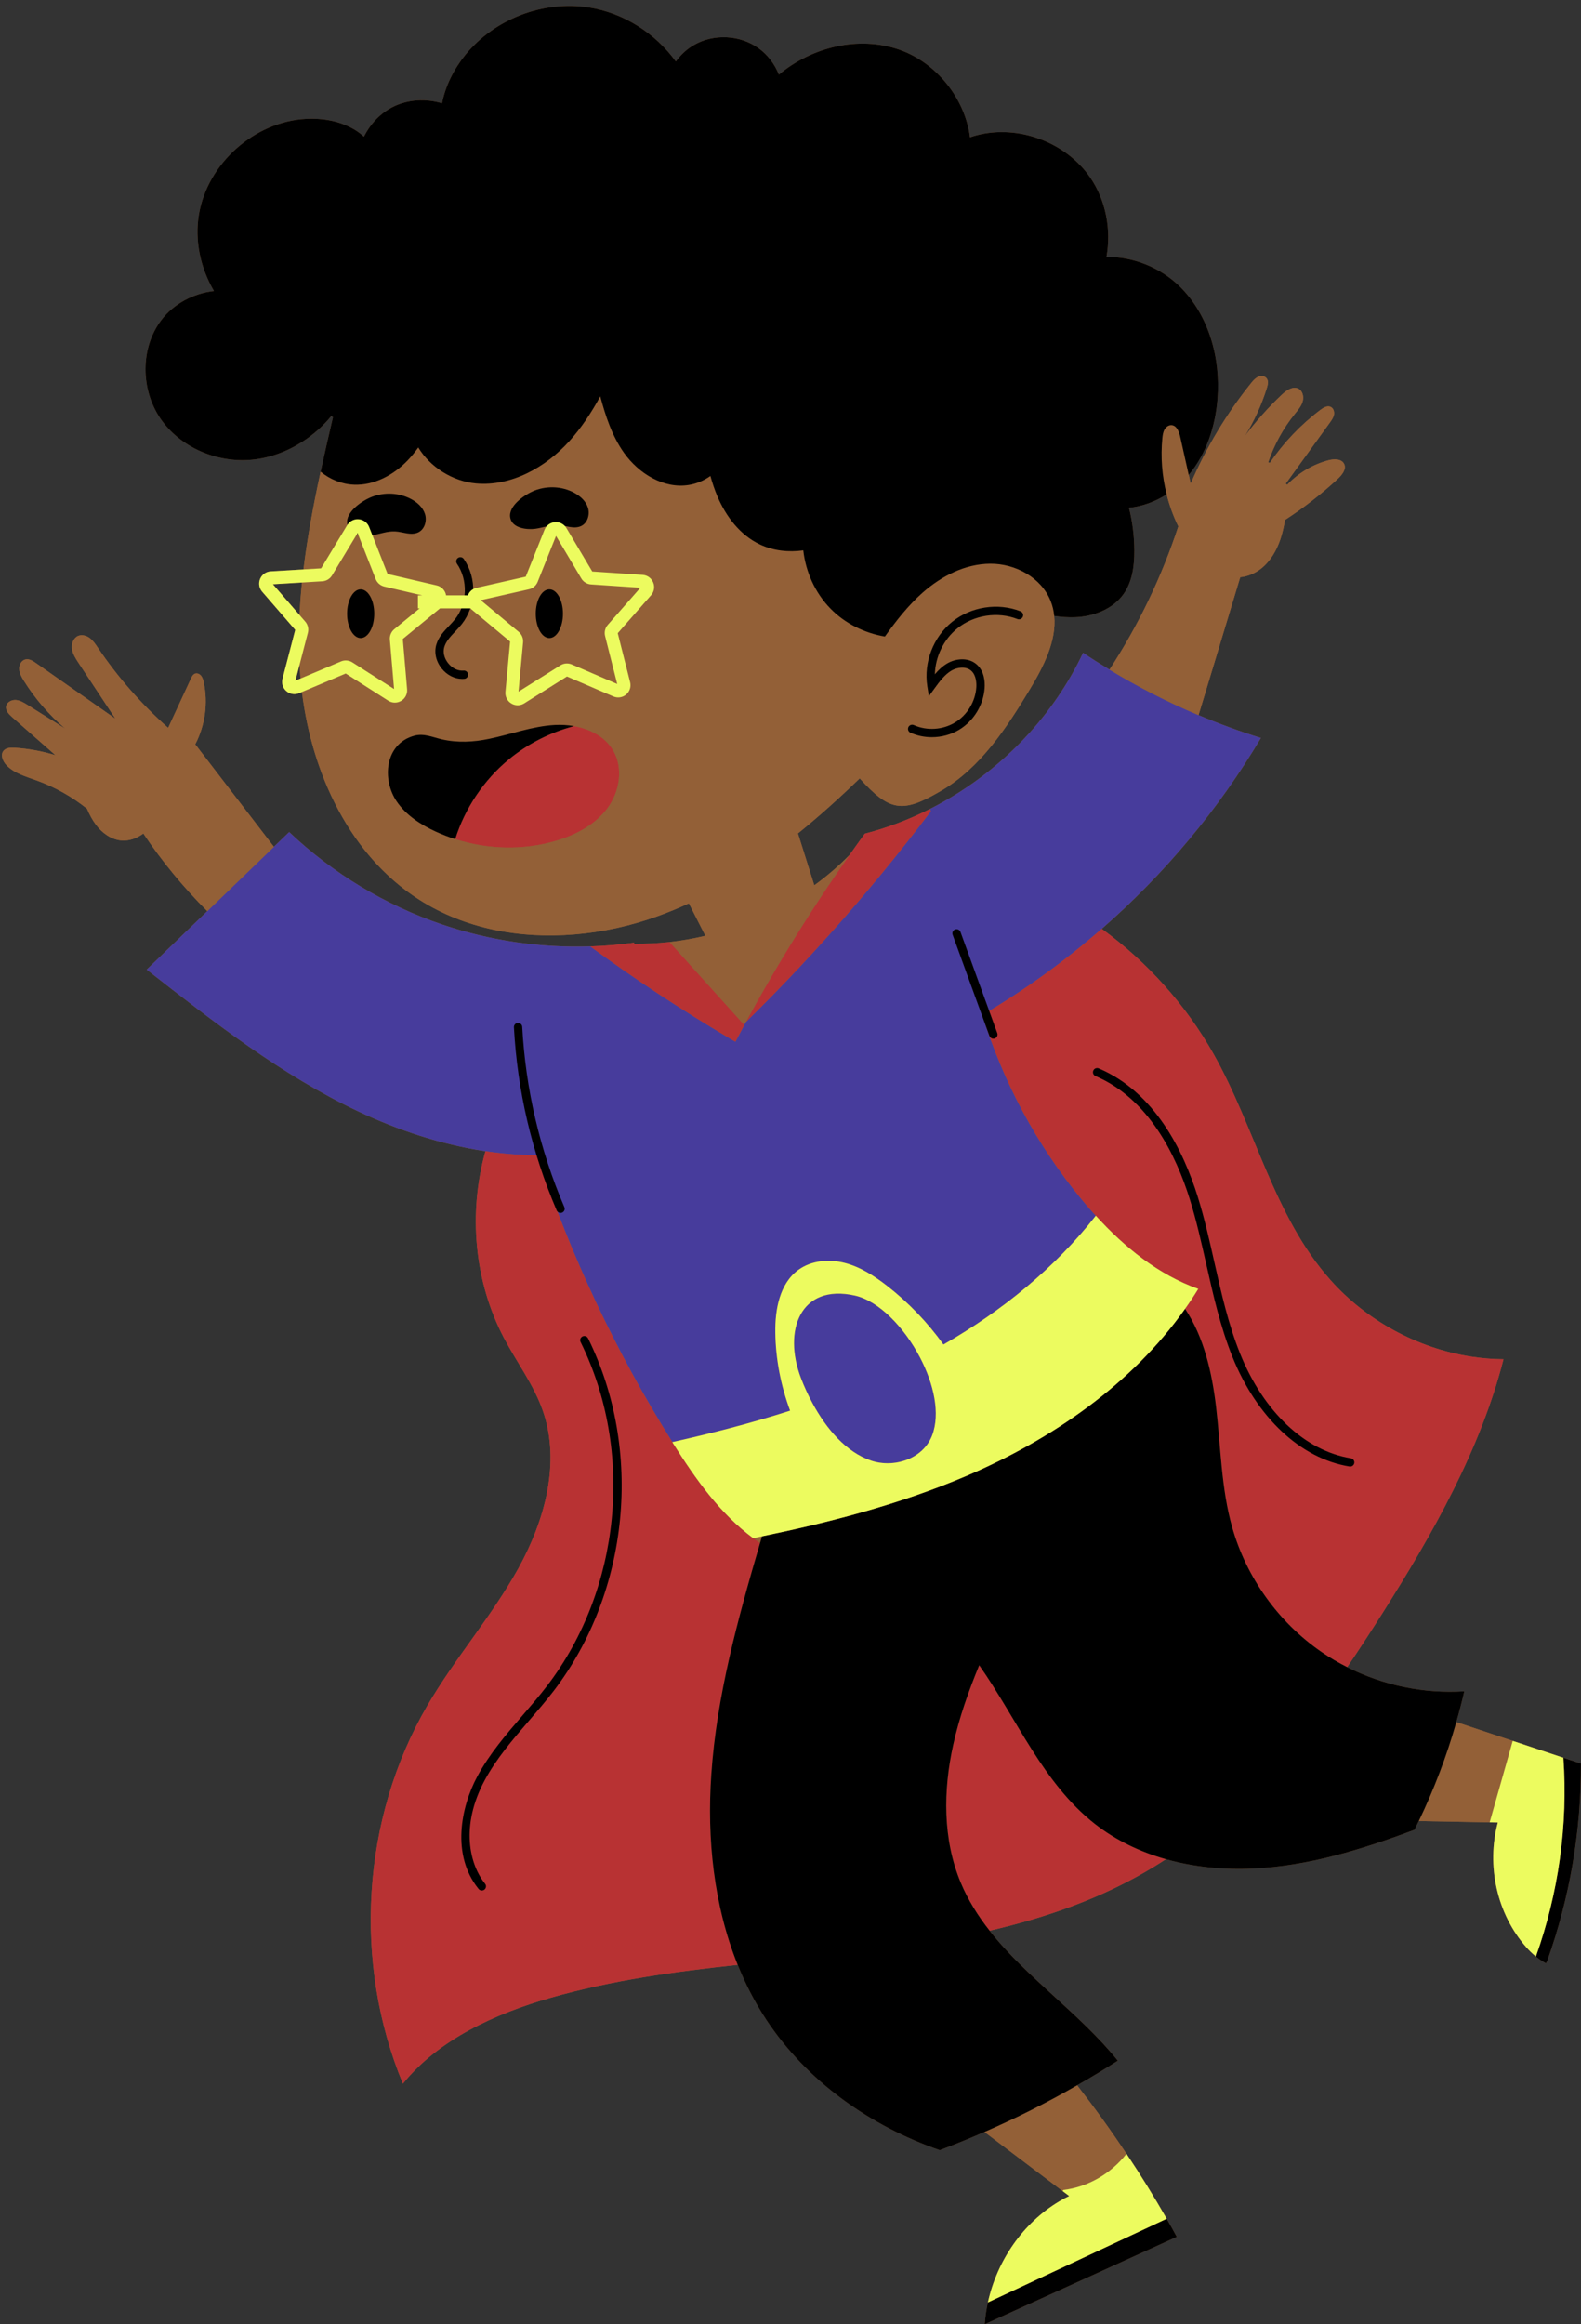
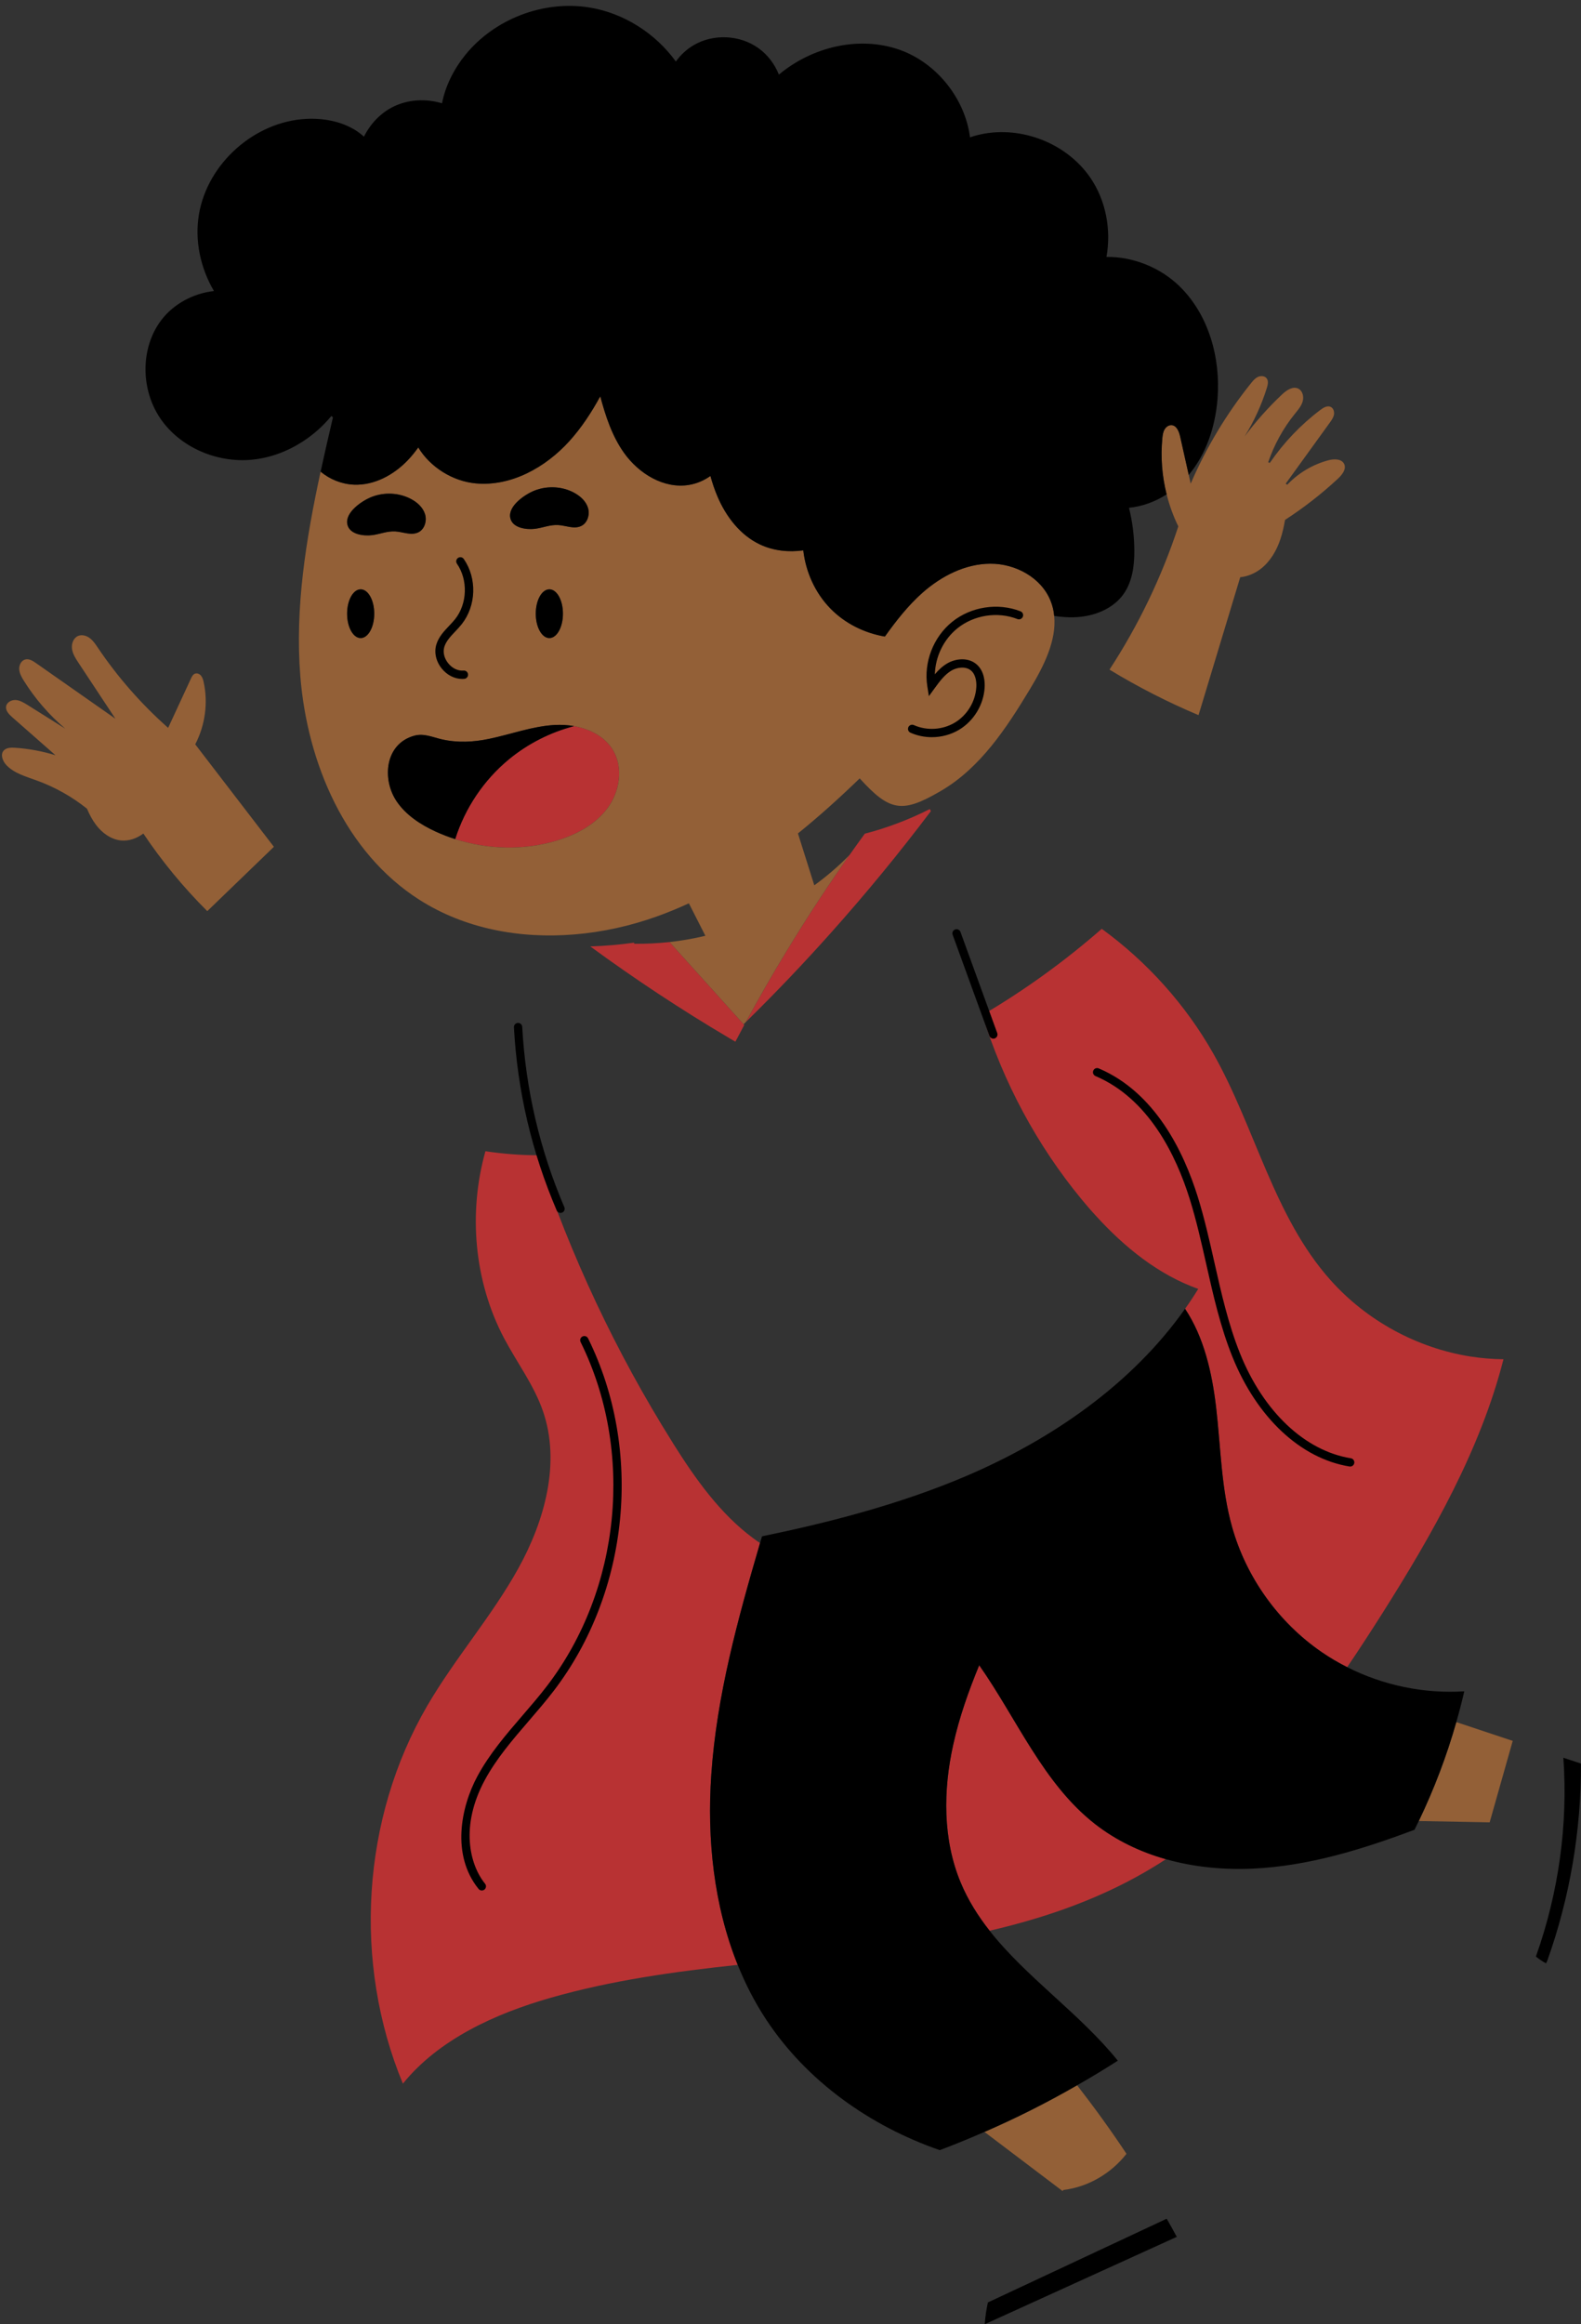
<svg xmlns="http://www.w3.org/2000/svg" height="474.4" preserveAspectRatio="xMidYMid meet" version="1.0" viewBox="-0.4 -1.2 322.8 474.4" width="322.8" zoomAndPan="magnify">
  <rect x="-0.4" y="-1.2" width="322.8" height="474.4" fill="#333333" stroke="none" />
  <g id="change1_1">
-     <path d="M318.8,357.597c-3.45-1.15-6.9-2.29-10.34-3.44c-3.84-1.28-7.68-2.55-11.52-3.83 c0.6-2.08,1.14-4.18,1.63-6.29c-8.22,0.53-16.56-1.21-23.91-4.93c2.46-3.62,4.84-7.3,7.17-10.97 c10.27-16.23,20.05-33.46,24.74-51.88c-2.26-0.02-4.51-0.21-6.75-0.56c-10.92-1.73-21.19-7.33-28.55-15.58 c-11.6-12.98-15.35-31.04-23.91-46.2c-5.66-10.01-13.52-18.76-22.81-25.52c12.79-11.17,23.83-24.35,32.49-38.96 c-4.32-1.34-8.57-2.9-12.73-4.66c2.84-9.38,5.68-18.77,8.51-28.15c1.5-0.15,2.97-0.77,4.17-1.69c1.95-1.5,3.25-3.73,4.03-6.07 c0.43-1.28,0.72-2.6,0.95-3.94c3.84-2.49,7.46-5.31,10.81-8.42c0.85-0.8,1.76-1.95,1.26-3c-0.52-1.08-2.07-1.06-3.23-0.75 c-3.18,0.85-6.12,2.6-8.39,4.99l-0.31-0.22c3-4.15,6-8.3,9-12.45c0.36-0.5,0.73-1.02,0.85-1.62c0.11-0.61-0.1-1.32-0.65-1.59 c-0.68-0.34-1.48,0.12-2.09,0.58c-4.01,3.02-7.52,6.7-10.35,10.84l-0.34-0.12c1.22-3.59,3.07-6.96,5.46-9.91 c0.63-0.78,1.31-1.56,1.58-2.51c0.28-0.96,0.01-2.16-0.88-2.61c-1.14-0.57-2.43,0.33-3.35,1.2c-2.79,2.63-5.35,5.51-7.64,8.58 c1.94-3.1,3.47-6.45,4.56-9.94c0.2-0.65,0.37-1.42-0.05-1.95c-0.39-0.51-1.18-0.56-1.76-0.29c-0.59,0.27-1.02,0.78-1.42,1.28 c-5.01,6.24-9.16,13.15-12.32,20.51c-0.13-0.59-0.27-1.19-0.4-1.78c3.62-4.32,5.44-9.95,5.88-15.57c0.65-8.34-1.81-17.18-7.82-23 c-3.92-3.8-9.46-6-14.86-5.93c1-5.58-0.11-11.57-3.34-16.24c-4.98-7.21-14.66-10.8-23.14-8.59c-0.47,0.12-0.93,0.26-1.38,0.42 c-1-7.91-6.84-15.27-14.51-17.92c-8.26-2.85-17.79-0.51-24.51,5.11c-0.87-2.16-2.32-4.09-4.22-5.43c-3.76-2.67-9.09-2.93-13.09-0.63 c-1.48,0.84-2.74,2.02-3.73,3.39c-4.19-5.79-10.69-9.93-17.77-11.05c-9.32-1.46-19.3,2.38-25.23,9.72 c-2.31,2.86-4.04,6.26-4.74,9.86c-3.29-0.99-6.94-0.81-10.02,0.73c-2.59,1.3-4.64,3.5-5.92,6.08c-0.58-0.53-1.22-1-1.89-1.41 c-2.94-1.77-6.47-2.39-9.9-2.22c-10.54,0.54-20.14,9.07-21.9,19.47c-0.91,5.38,0.31,10.98,3.06,15.67 c-4.17,0.47-8.22,2.59-10.76,5.95c-4.31,5.7-4.2,14.17-0.18,20.07c4.03,5.9,11.5,9.07,18.61,8.42c3.7-0.34,7.26-1.66,10.38-3.67 c2.23-1.43,4.24-3.21,5.92-5.26l0.33,0.26c-0.86,3.68-1.71,7.38-2.52,11.1c-1.43,6.62-2.69,13.27-3.5,19.96l-6.69,0.4 c-0.96,0.05-1.78,0.64-2.16,1.53c-0.37,0.88-0.21,1.88,0.42,2.61l6.75,7.8l-2.6,9.97c-0.24,0.94,0.06,1.9,0.79,2.53 s1.73,0.79,2.62,0.42l0.56-0.24c2.06,16.73,9.79,33.35,23.93,42.38c9.34,5.97,20.61,8.03,31.74,7.1c5.74-0.47,11.45-1.75,16.83-3.68 c2.21-0.79,4.38-1.69,6.5-2.67c1.13,2.21,2.25,4.42,3.37,6.63c-2.41,0.58-4.85,1-7.31,1.28c-2.39,0.26-4.81,0.38-7.22,0.35 l-0.03-0.22c-2.96,0.41-5.95,0.67-8.94,0.76c-10.24,0.33-20.55-1.18-30.26-4.48c-11.6-3.94-22.32-10.43-31.22-18.86 c-1.04,1.01-2.08,2.01-3.12,3.01c-5.36-6.97-10.71-13.95-16.06-20.92c2.02-3.87,2.66-8.45,1.72-12.71c-0.1-0.46-0.23-0.92-0.52-1.28 c-0.29-0.37-0.79-0.6-1.23-0.44c-0.43,0.15-0.66,0.6-0.85,1.02c-1.55,3.35-3.1,6.7-4.65,10.05c-5.45-4.82-10.29-10.33-14.35-16.36 c-0.48-0.71-0.96-1.44-1.65-1.96c-0.68-0.52-1.63-0.78-2.42-0.43c-0.95,0.43-1.36,1.63-1.2,2.66c0.15,1.03,0.74,1.94,1.32,2.82 c2.52,3.8,5.03,7.6,7.54,11.41c-5.41-3.79-10.82-7.58-16.23-11.37c-0.64-0.45-1.39-0.92-2.15-0.74c-0.83,0.19-1.31,1.13-1.27,1.98 c0.05,0.86,0.49,1.63,0.94,2.36c2.3,3.68,5.17,7,8.48,9.8c-2.59-1.63-5.18-3.25-7.76-4.87c-0.74-0.46-1.52-0.93-2.38-0.99 c-0.87-0.05-1.84,0.48-1.96,1.34c-0.12,0.85,0.59,1.58,1.23,2.15c2.96,2.59,5.91,5.19,8.86,7.79c-2.68-0.83-5.46-1.34-8.26-1.53 c-0.84-0.06-1.81-0.03-2.35,0.61c-0.69,0.85-0.16,2.15,0.6,2.95c1.61,1.68,3.99,2.32,6.18,3.12c3.7,1.34,7.18,3.29,10.25,5.75 c0,0.01,0.01,0.01,0.01,0.01c0.49,1.15,1.07,2.27,1.82,3.27c1.24,1.65,3.04,2.99,5.09,3.21c1.66,0.17,3.25-0.42,4.6-1.41 c3.81,5.69,8.19,11,13.05,15.84c-4.12,3.98-8.25,7.95-12.37,11.93c13.68,10.71,27.49,21.51,43.19,28.94 c8.2,3.88,17.01,6.79,25.97,8.14c-3.53,12.59-2.31,26.56,3.8,38.15c2.62,4.96,6.07,9.52,7.92,14.82c3.69,10.57,0.41,22.41-5.01,32.2 c-5.43,9.79-12.92,18.31-18.56,27.98c-13.47,23.09-15.22,52.54-5,77.18c7.3-9.04,18.87-14.31,30.24-17.55 c12.43-3.55,25.24-5.32,38.12-6.7c1.57,3.91,3.5,7.67,5.84,11.21c8.28,12.55,21.21,21.7,35.42,26.61c3.07-1.16,6.11-2.4,9.12-3.72 c5.32,4.02,10.63,8.04,15.95,12.07c0.45,0.34,0.9,0.68,1.35,1.02c-0.68,0.31-1.34,0.67-1.98,1.05c-7.48,4.44-12.78,12.2-14.62,20.67 c-0.32,1.47-0.54,2.96-0.64,4.45c13.07-5.95,26.14-11.89,39.21-17.84c-0.67-1.24-1.36-2.47-2.06-3.7 c-2.58-4.51-5.32-8.93-8.21-13.25c-3.18-4.79-6.55-9.45-10.08-13.99c2.81-1.59,5.58-3.27,8.31-5.02 c-7.78-9.64-18.66-16.97-26.18-26.53c11.9-2.75,23.39-6.81,33.76-13.18c0.75-0.46,1.5-0.93,2.23-1.42 c5.72,1.62,11.79,2.2,17.73,1.93c11.36-0.52,22.39-3.93,33.04-7.94c0.3-0.59,0.59-1.19,0.87-1.78c4.83,0.08,9.65,0.17,14.47,0.27 c0.53,0.01,1.07,0.02,1.6,0.03l0.06,0.02c-2.35,8.74-0.2,18.67,5.84,25.47c0.58,0.66,1.24,1.3,1.94,1.87c0.64,0.53,1.34,1,2.06,1.39 l0.27-0.54c4.6-12.88,6.93-26.56,6.87-40.24C321.19,358.397,319.99,357.997,318.8,357.597z M59.92,137.737l0.85-3.25 c0.04,0.79,0.09,1.58,0.15,2.37c0.01,0.15,0.03,0.29,0.05,0.44L59.92,137.737z M60.76,124.337l-5.44-6.28l5.94-0.35 C61.04,119.917,60.86,122.127,60.76,124.337z M192.26,162.437c-0.92,0.53-1.86,1.03-2.81,1.51c-4.23,2.14-8.68,3.84-13.28,5.03 c-1.05,1.44-2.09,2.89-3.12,4.35c-2.22,2.26-4.63,4.33-7.19,6.19c-1.11-3.53-2.22-7.06-3.34-10.59c4.38-3.54,8.58-7.34,12.61-11.24 c6.03,6.65,8.61,7.14,16.07,2.85c0.21-0.12,0.42-0.24,0.64-0.37c7.95-4.69,13.25-12.74,18.02-20.65c2.76-4.57,5.5-9.9,4.98-14.99 c1.4,0.21,2.81,0.32,4.23,0.27c3.79-0.15,7.72-1.63,9.92-4.72c1.8-2.53,2.23-5.79,2.21-8.89c-0.01-2.94-0.38-5.88-1.09-8.73 c2.72-0.27,5.36-1.25,7.69-2.74c0.56,2.25,1.36,4.45,2.38,6.53c-3.38,10.3-8.12,20.16-14.05,29.24c-1.82-1.1-3.62-2.24-5.39-3.43 C214.72,144.817,204.54,155.507,192.26,162.437z" fill="#936037" />
-   </g>
+     </g>
  <g id="change2_1">
-     <path d="M257.04,149.437c-8.66,14.61-19.7,27.79-32.49,38.96c-7.55,6.6-15.71,12.5-24.36,17.59 c4.23,13.69,11.12,26.56,20.24,37.62c0.94,1.14,1.9,2.26,2.91,3.35c-8.39,10.72-19.23,19.48-31.11,26.3 c-3.23-4.49-7.09-8.53-11.46-11.94c-2.62-2.04-5.47-3.89-8.68-4.72c-3.21-0.83-6.84-0.52-9.51,1.44c-3.81,2.8-4.75,8.08-4.68,12.8 c0.08,5.44,1.13,10.83,3.02,15.92c-7.9,2.53-15.95,4.6-24.05,6.41c-11.49-18.32-20.76-38.02-27.57-58.55 c-3.53-0.01-7.07-0.3-10.59-0.82c-8.96-1.35-17.77-4.26-25.97-8.14c-15.7-7.43-29.51-18.23-43.19-28.94 c4.12-3.98,8.25-7.95,12.37-11.93c4.54-4.38,9.07-8.75,13.6-13.13c1.04-1,2.08-2,3.12-3.01c8.9,8.43,19.62,14.92,31.22,18.86 c9.71,3.3,20.02,4.81,30.26,4.48c9.15,6.7,18.62,12.95,28.38,18.72c0.42,0.25,0.83,0.49,1.25,0.73c0.59-1.14,1.2-2.29,1.81-3.42 c0.11-0.2,0.22-0.4,0.33-0.6c6.04-5.92,11.87-12.04,17.5-18.36c7.09-7.94,13.86-16.18,20.27-24.68l-0.21-0.43 c0.95-0.48,1.89-0.98,2.81-1.51c12.28-6.93,22.46-17.62,28.48-30.38c1.77,1.19,3.57,2.33,5.39,3.43c5.82,3.54,11.91,6.65,18.18,9.29 C248.47,146.537,252.72,148.097,257.04,149.437z M174.14,263.257c-11.11-2.48-14.74,7.12-11,16.87c0.64,1.67,1.43,3.41,2.35,5.11 c2.78,5.15,6.83,9.98,11.96,11.71c4.66,1.57,10.6-0.3,12.46-5.13c1.71-4.43,0.37-10.5-2.47-15.93 C184.2,269.687,178.99,264.327,174.14,263.257z" fill="#473C9C" />
-   </g>
+     </g>
  <g id="change3_1">
    <path d="M306.57,276.257c-4.69,18.42-14.47,35.65-24.74,51.88c-2.33,3.67-4.71,7.35-7.17,10.97 c-1.82-0.91-3.58-1.95-5.26-3.11c-8.77-6.04-15.34-15.21-18.23-25.47c-2.25-7.95-2.31-16.32-3.28-24.53 c-0.83-7.01-2.46-14.22-6.33-20.04c0.95-1.32,1.84-2.67,2.69-4.06c-8.08-2.86-15.05-8.49-20.91-14.94 c-1.01-1.09-1.97-2.21-2.91-3.35c-9.12-11.06-16.01-23.93-20.24-37.62c8.65-5.09,16.81-10.99,24.36-17.59 c9.29,6.76,17.15,15.51,22.81,25.52c8.56,15.16,12.31,33.22,23.91,46.2c7.36,8.25,17.63,13.85,28.55,15.58 C302.06,276.047,304.31,276.237,306.57,276.257z M199.53,338.717c-2.17,5.27-4.07,10.63-5.3,16.19c-2.08,9.33-2.16,19.37,1.53,28.2 c1.5,3.58,3.53,6.8,5.89,9.8c11.9-2.75,23.39-6.81,33.76-13.18c0.75-0.46,1.5-0.93,2.23-1.42c-5.24-1.48-10.19-3.84-14.49-7.2 C212.59,362.837,207.24,349.697,199.53,338.717z M176.17,168.977c-1.05,1.44-2.09,2.89-3.12,4.35c-2.13,3.02-4.22,6.08-6.25,9.17 c-2.34,3.55-4.6,7.15-6.8,10.78c-2.82,4.65-5.52,9.36-8.11,14.14c6.04-5.92,11.87-12.04,17.5-18.36 c7.09-7.94,13.86-16.18,20.27-24.68l-0.21-0.43C185.22,166.087,180.77,167.787,176.17,168.977z M154.78,313.777 c-0.48-0.32-0.94-0.65-1.4-0.99c-6.72-4.96-11.78-12.09-16.28-19.24c-0.08-0.13-0.16-0.25-0.23-0.38 c-11.49-18.32-20.76-38.02-27.57-58.55c-3.53-0.01-7.07-0.3-10.59-0.82c-3.53,12.59-2.31,26.56,3.8,38.15 c2.62,4.96,6.07,9.52,7.92,14.82c3.69,10.57,0.41,22.41-5.01,32.2c-5.43,9.79-12.92,18.31-18.56,27.98 c-13.47,23.09-15.22,52.54-5,77.18c7.3-9.04,18.87-14.31,30.24-17.55c12.43-3.55,25.24-5.32,38.12-6.7 c-4.89-12.14-6.3-25.73-5.39-38.88C145.93,344.917,150.25,329.267,154.78,313.777z M148.5,210.707c0.42,0.25,0.83,0.49,1.25,0.73 c0.59-1.14,1.2-2.29,1.81-3.42c-0.04-0.05-0.08-0.1-0.13-0.14c-5.04-5.6-10.08-11.19-15.12-16.78c-2.39,0.26-4.81,0.38-7.22,0.35 l-0.03-0.22c-2.96,0.41-5.95,0.67-8.94,0.76C129.27,198.687,138.74,204.937,148.5,210.707z M113.19,170.417 c4.01-1.2,7.92-3.26,10.43-6.62c2.5-3.36,3.3-8.19,1.18-11.81c-1.65-2.81-4.71-4.39-7.98-4.97c-4.87,1.27-9.47,3.6-13.35,6.81 c-5.1,4.22-8.94,9.94-10.93,16.26C99.2,172.227,106.49,172.417,113.19,170.417z" fill="#B83233" />
  </g>
  <g id="change1_2">
    <path d="M308.46,354.157c-1.57,5.55-3.14,11.09-4.71,16.63c-4.82-0.1-9.64-0.19-14.47-0.27 c3.12-6.5,5.69-13.26,7.66-20.19C300.78,351.607,304.62,352.877,308.46,354.157z M270.81,92.757c-3.18,0.85-6.12,2.6-8.39,4.99 l-0.31-0.22c3-4.15,6-8.3,9-12.45c0.36-0.5,0.73-1.02,0.85-1.62c0.11-0.61-0.1-1.32-0.65-1.59c-0.68-0.34-1.48,0.12-2.09,0.58 c-4.01,3.02-7.52,6.7-10.35,10.84l-0.34-0.12c1.22-3.59,3.07-6.96,5.46-9.91c0.63-0.78,1.31-1.56,1.58-2.51 c0.28-0.96,0.01-2.16-0.88-2.61c-1.14-0.57-2.43,0.33-3.35,1.2c-2.79,2.63-5.35,5.51-7.64,8.58c1.94-3.1,3.47-6.45,4.56-9.94 c0.2-0.65,0.37-1.42-0.05-1.95c-0.39-0.51-1.18-0.56-1.76-0.29c-0.59,0.27-1.02,0.78-1.42,1.28c-5.01,6.24-9.16,13.15-12.32,20.51 c-0.13-0.59-0.27-1.19-0.4-1.78c-0.58-2.61-1.17-5.21-1.75-7.82c-0.23-1.02-0.71-2.28-1.77-2.34c-0.6-0.03-1.15,0.39-1.44,0.92 c-0.29,0.52-0.37,1.14-0.43,1.74c-0.37,3.84-0.07,7.73,0.88,11.47c0.56,2.25,1.36,4.45,2.38,6.53c-3.38,10.3-8.12,20.16-14.05,29.24 c5.82,3.54,11.91,6.65,18.18,9.29c2.84-9.38,5.68-18.77,8.51-28.15c1.5-0.15,2.97-0.77,4.17-1.69c1.95-1.5,3.25-3.73,4.03-6.07 c0.43-1.28,0.72-2.6,0.95-3.94c3.84-2.49,7.46-5.31,10.81-8.42c0.85-0.8,1.76-1.95,1.26-3 C273.52,92.426,271.97,92.447,270.81,92.757z M200.6,433.977c5.32,4.02,10.63,8.04,15.95,12.07l0.17-0.22 c5.05-0.6,9.76-3.38,12.88-7.38c-3.18-4.79-6.55-9.45-10.08-13.99C213.39,427.987,207.08,431.167,200.6,433.977z M209.86,139.517 c-4.77,7.91-10.07,15.96-18.02,20.65c-0.22,0.13-0.43,0.25-0.64,0.37c-7.46,4.29-10.04,3.8-16.07-2.85 c-4.03,3.9-8.23,7.7-12.61,11.24c1.12,3.53,2.23,7.06,3.34,10.59c2.56-1.86,4.97-3.93,7.19-6.19c-2.13,3.02-4.22,6.08-6.25,9.17 c-2.34,3.55-4.6,7.15-6.8,10.78c-2.82,4.65-5.52,9.36-8.11,14.14c-0.15,0.16-0.3,0.31-0.46,0.46c-5.04-5.6-10.08-11.19-15.12-16.78 c2.46-0.28,4.9-0.7,7.31-1.28c-1.12-2.21-2.24-4.42-3.37-6.63c-2.12,0.98-4.29,1.88-6.5,2.67c-5.38,1.93-11.09,3.21-16.83,3.68 c-11.13,0.93-22.4-1.13-31.74-7.1c-15.04-9.61-22.83-27.8-24.26-45.58c-1.12-14.01,1.16-27.98,4.14-41.78 c1.92,1.6,4.36,2.57,6.86,2.66c4.1,0.15,8.04-1.98,10.89-4.94c0.8-0.83,1.52-1.72,2.19-2.66c2.42,4.01,7.02,6.92,11.79,7.34 c7.19,0.64,14.18-3.26,19.03-8.6c2.51-2.77,4.55-5.9,6.34-9.18c1.09,4.08,2.41,8.1,4.83,11.52c3.01,4.25,8.14,7.41,13.27,6.57 c1.59-0.26,3.08-0.9,4.39-1.83c0.39,1.43,0.86,2.83,1.44,4.19c1.75,4.12,4.66,7.91,8.71,9.81c2.73,1.28,5.81,1.6,8.81,1.19 c0.51,4.42,2.42,8.68,5.54,11.87c2.96,3.04,6.94,5.01,11.12,5.72c2.31-3.23,4.75-6.35,7.71-8.97c3.84-3.38,8.7-5.88,13.82-5.9 c5.11-0.03,10.4,2.82,12.3,7.58c0.41,1.01,0.65,2.04,0.74,3.08C215.36,129.617,212.62,134.947,209.86,139.517z M103.78,104.487 c0.41,2.14,3.37,2.47,5.09,2.25c1.62-0.21,3-0.85,4.7-0.76c1.51,0.08,3.19,0.88,4.66,0.21c1.32-0.6,1.85-2.34,1.42-3.73 c-0.43-1.39-1.61-2.43-2.89-3.11c-2.42-1.28-5.39-1.41-7.94-0.44C106.92,99.627,103.3,102.017,103.78,104.487z M111.77,119.097 c-1.54,0-2.78,2.22-2.78,4.97s1.24,4.98,2.78,4.98c1.53,0,2.77-2.23,2.77-4.98S113.3,119.097,111.77,119.097z M76.01,124.067 c0-2.75-1.24-4.97-2.77-4.97s-2.77,2.22-2.77,4.97s1.24,4.98,2.77,4.98C74.77,129.047,76.01,126.817,76.01,124.067z M80.3,107.277 c1.51,0.08,3.19,0.88,4.66,0.21c1.32-0.6,1.85-2.34,1.42-3.73s-1.6-2.44-2.89-3.11c-2.42-1.28-5.39-1.41-7.93-0.44 c-1.91,0.72-5.53,3.11-5.05,5.58c0.41,2.14,3.38,2.47,5.09,2.25C77.22,107.827,78.61,107.187,80.3,107.277z M124.8,151.987 c-1.65-2.81-4.71-4.39-7.98-4.97c-1.31-0.23-2.65-0.3-3.96-0.23c-4.56,0.25-8.91,1.9-13.39,2.83c-3.2,0.67-6.46,0.84-9.67,0.1 c-1.87-0.43-3.64-1.27-5.58-0.75c-6.08,1.64-6.69,8.98-3.58,13.49c1.91,2.77,4.85,4.68,7.91,6.09c1.3,0.59,2.63,1.11,3.99,1.54 c6.66,2.14,13.95,2.33,20.65,0.33c4.01-1.2,7.92-3.26,10.43-6.62C126.12,160.437,126.92,155.607,124.8,151.987z M41.18,138.027 c-0.1-0.46-0.23-0.92-0.52-1.28c-0.29-0.37-0.79-0.6-1.23-0.44c-0.43,0.15-0.66,0.6-0.85,1.02c-1.55,3.35-3.1,6.7-4.65,10.05 c-5.45-4.82-10.29-10.33-14.35-16.36c-0.48-0.71-0.96-1.44-1.65-1.96c-0.68-0.52-1.63-0.78-2.42-0.43c-0.95,0.43-1.36,1.63-1.2,2.66 c0.15,1.03,0.74,1.94,1.32,2.82c2.52,3.8,5.03,7.6,7.54,11.41c-5.41-3.79-10.82-7.58-16.23-11.37c-0.64-0.45-1.39-0.92-2.15-0.74 c-0.83,0.19-1.31,1.13-1.27,1.98c0.05,0.86,0.49,1.63,0.94,2.36c2.3,3.68,5.17,7,8.48,9.8c-2.59-1.63-5.18-3.25-7.76-4.87 c-0.74-0.46-1.52-0.93-2.38-0.99c-0.87-0.05-1.84,0.48-1.96,1.34c-0.12,0.85,0.59,1.58,1.23,2.15c2.96,2.59,5.91,5.19,8.86,7.79 c-2.68-0.83-5.46-1.34-8.26-1.53c-0.84-0.06-1.81-0.03-2.35,0.61c-0.69,0.85-0.16,2.15,0.6,2.95c1.61,1.68,3.99,2.32,6.18,3.12 c3.7,1.34,7.18,3.29,10.25,5.75c0,0.01,0.01,0.01,0.01,0.01c0.49,1.15,1.07,2.27,1.82,3.27c1.24,1.65,3.04,2.99,5.09,3.21 c1.66,0.17,3.25-0.42,4.6-1.41c3.81,5.69,8.19,11,13.05,15.84c4.54-4.38,9.07-8.75,13.6-13.13c-5.36-6.97-10.71-13.95-16.06-20.92 C41.48,146.867,42.12,142.287,41.18,138.027z" fill="#936037" />
  </g>
  <g id="change4_1">
    <path d="M322.39,358.787c0.06,13.68-2.27,27.36-6.87,40.24l-0.27,0.54c-0.72-0.39-1.42-0.86-2.06-1.39 c4.62-12.95,6.58-26.86,5.61-40.58C319.99,357.997,321.19,358.397,322.39,358.787z M274.66,339.107c-1.82-0.91-3.58-1.95-5.26-3.11 c-8.77-6.04-15.34-15.21-18.23-25.47c-2.25-7.95-2.31-16.32-3.28-24.53c-0.83-7.01-2.46-14.22-6.33-20.04 c-10.85,15.38-27.21,26.67-44.65,34.12c-6.94,2.96-14.08,5.37-21.33,7.42c-6.71,1.9-13.53,3.49-20.4,4.91 c-0.13,0.45-0.26,0.91-0.4,1.37c-4.53,15.49-8.85,31.14-9.95,47.22c-0.91,13.15,0.5,26.74,5.39,38.88c1.57,3.91,3.5,7.67,5.84,11.21 c8.28,12.55,21.21,21.7,35.42,26.61c3.07-1.16,6.11-2.4,9.12-3.72c6.48-2.81,12.79-5.99,18.92-9.52c2.81-1.59,5.58-3.27,8.31-5.02 c-7.78-9.64-18.66-16.97-26.18-26.53c-2.36-3-4.39-6.22-5.89-9.8c-3.69-8.83-3.61-18.87-1.53-28.2c1.23-5.56,3.13-10.92,5.3-16.19 c7.71,10.98,13.06,24.12,23.62,32.39c4.3,3.36,9.25,5.72,14.49,7.2c5.72,1.62,11.79,2.2,17.73,1.93 c11.36-0.52,22.39-3.93,33.04-7.94c0.3-0.59,0.59-1.19,0.87-1.78c3.12-6.5,5.69-13.26,7.66-20.19c0.6-2.08,1.14-4.18,1.63-6.29 C290.35,344.567,282.01,342.827,274.66,339.107z M146.09,100.147c1.75,4.12,4.66,7.91,8.71,9.81c2.73,1.28,5.81,1.6,8.81,1.19 c0.51,4.42,2.42,8.68,5.54,11.87c2.96,3.04,6.94,5.01,11.12,5.72c2.31-3.23,4.75-6.35,7.71-8.97c3.84-3.38,8.7-5.88,13.82-5.9 c5.11-0.03,10.4,2.82,12.3,7.58c0.41,1.01,0.65,2.04,0.74,3.08c1.4,0.21,2.81,0.32,4.23,0.27c3.79-0.15,7.72-1.63,9.92-4.72 c1.8-2.53,2.23-5.79,2.21-8.89c-0.01-2.94-0.38-5.88-1.09-8.73c2.72-0.27,5.36-1.25,7.69-2.74c-0.95-3.74-1.25-7.63-0.88-11.47 c0.06-0.6,0.14-1.22,0.43-1.74c0.29-0.53,0.84-0.95,1.44-0.92c1.06,0.06,1.54,1.32,1.77,2.34c0.58,2.61,1.17,5.21,1.75,7.82 c3.62-4.32,5.44-9.95,5.88-15.57c0.65-8.34-1.81-17.18-7.82-23c-3.92-3.8-9.46-6-14.86-5.93c1-5.58-0.11-11.57-3.34-16.24 c-4.98-7.21-14.66-10.8-23.14-8.59c-0.47,0.12-0.93,0.26-1.38,0.42c-1-7.91-6.84-15.27-14.51-17.92 c-8.26-2.85-17.79-0.51-24.51,5.11c-0.87-2.16-2.32-4.09-4.22-5.43c-3.76-2.67-9.09-2.93-13.09-0.63c-1.48,0.84-2.74,2.02-3.73,3.39 c-4.19-5.79-10.69-9.93-17.77-11.05c-9.32-1.46-19.3,2.38-25.23,9.72c-2.31,2.86-4.04,6.26-4.74,9.86 c-3.29-0.99-6.94-0.81-10.02,0.73c-2.59,1.3-4.64,3.5-5.92,6.08c-0.58-0.53-1.22-1-1.89-1.41c-2.94-1.77-6.47-2.39-9.9-2.22 c-10.54,0.54-20.14,9.07-21.9,19.47c-0.91,5.38,0.31,10.98,3.06,15.67c-4.17,0.47-8.22,2.59-10.76,5.95 c-4.31,5.7-4.2,14.17-0.18,20.07c4.03,5.9,11.5,9.07,18.61,8.42c3.7-0.34,7.26-1.66,10.38-3.67c2.23-1.43,4.24-3.21,5.92-5.26 l0.33,0.26c-0.86,3.68-1.71,7.38-2.52,11.1c1.92,1.6,4.36,2.57,6.86,2.66c4.1,0.15,8.04-1.98,10.89-4.94 c0.8-0.83,1.52-1.72,2.19-2.66c2.42,4.01,7.02,6.92,11.79,7.34c7.19,0.64,14.18-3.26,19.03-8.6c2.51-2.77,4.55-5.9,6.34-9.18 c1.09,4.08,2.41,8.1,4.83,11.52c3.01,4.25,8.14,7.41,13.27,6.57c1.59-0.26,3.08-0.9,4.39-1.83 C145.04,97.387,145.51,98.787,146.09,100.147z M201.3,468.787c-0.32,1.47-0.54,2.96-0.64,4.45c13.07-5.95,26.14-11.89,39.21-17.84 c-0.67-1.24-1.36-2.47-2.06-3.7C225.64,457.397,213.46,463.097,201.3,468.787z M118.23,106.187c1.32-0.6,1.85-2.34,1.42-3.73 c-0.43-1.39-1.61-2.43-2.89-3.11c-2.42-1.28-5.39-1.41-7.94-0.44c-1.9,0.72-5.52,3.11-5.04,5.58c0.41,2.14,3.37,2.47,5.09,2.25 c1.62-0.21,3-0.85,4.7-0.76C115.08,106.057,116.76,106.857,118.23,106.187z M103.47,153.827c3.88-3.21,8.48-5.54,13.35-6.81 c-1.31-0.23-2.65-0.3-3.96-0.23c-4.56,0.25-8.91,1.9-13.39,2.83c-3.2,0.67-6.46,0.84-9.67,0.1c-1.87-0.43-3.64-1.27-5.58-0.75 c-6.08,1.64-6.69,8.98-3.58,13.49c1.91,2.77,4.85,4.68,7.91,6.09c1.3,0.59,2.63,1.11,3.99,1.54 C94.53,163.767,98.37,158.047,103.47,153.827z M111.77,119.097c-1.54,0-2.78,2.22-2.78,4.97s1.24,4.98,2.78,4.98 c1.53,0,2.77-2.23,2.77-4.98S113.3,119.097,111.77,119.097z M75.6,108.037c1.62-0.21,3.01-0.85,4.7-0.76 c1.51,0.08,3.19,0.88,4.66,0.21c1.32-0.6,1.85-2.34,1.42-3.73s-1.6-2.44-2.89-3.11c-2.42-1.28-5.39-1.41-7.93-0.44 c-1.91,0.72-5.53,3.11-5.05,5.58C70.92,107.926,73.89,108.257,75.6,108.037z M73.24,119.097c-1.53,0-2.77,2.22-2.77,4.97 s1.24,4.98,2.77,4.98s2.77-2.23,2.77-4.98S74.77,119.097,73.24,119.097z M91.296,126.549c-1.047,1.105-2.129,2.248-2.604,3.806 c-0.493,1.618-0.078,3.458,1.11,4.921c1.092,1.344,2.628,2.115,4.177,2.115c0.137,0,0.274-0.006,0.412-0.018 c0.467-0.042,0.812-0.455,0.771-0.922c-0.042-0.467-0.454-0.817-0.922-0.771c-1.12,0.102-2.286-0.451-3.117-1.475 s-1.132-2.278-0.804-3.354c0.358-1.175,1.259-2.126,2.212-3.132c0.45-0.476,0.916-0.967,1.334-1.496 c2.982-3.767,3.162-9.369,0.428-13.32c-0.268-0.386-0.795-0.483-1.183-0.215c-0.386,0.268-0.482,0.797-0.215,1.183 c2.282,3.297,2.125,8.154-0.363,11.298C92.16,125.637,91.741,126.08,91.296,126.549z M208.441,124.684 c0.171-0.437-0.046-0.93-0.482-1.101c-4.612-1.8-10.084-0.959-13.941,2.143c-3.858,3.103-5.854,8.267-5.084,13.158l0.319,2.027 l1.208-1.66c0.94-1.292,2.006-2.756,3.413-3.576c1.185-0.69,2.94-0.908,4.009,0.02c1.09,0.944,1.101,2.698,1.054,3.409 c-0.188,2.918-1.86,5.671-4.363,7.184c-2.505,1.513-5.718,1.712-8.39,0.521c-0.427-0.191-0.932,0-1.122,0.43 c-0.191,0.429,0.002,0.931,0.431,1.123c1.374,0.613,2.87,0.916,4.366,0.916c1.955,0,3.91-0.517,5.594-1.535 c2.973-1.796,4.958-5.064,5.182-8.529c0.077-1.197-0.032-3.413-1.638-4.804c-1.75-1.514-4.325-1.167-5.978-0.203 c-1.007,0.586-1.828,1.385-2.545,2.234c0.099-3.596,1.787-7.121,4.609-9.39c3.39-2.727,8.203-3.468,12.257-1.884 C207.774,125.338,208.27,125.122,208.441,124.684z M105.333,207.605c-0.469,0.025-0.828,0.426-0.803,0.895 c0.701,12.914,3.638,25.489,8.73,37.375c0.138,0.322,0.452,0.515,0.782,0.515c0.111,0,0.225-0.022,0.334-0.068 c0.431-0.186,0.631-0.685,0.446-1.117c-5.014-11.703-7.906-24.083-8.596-36.797C106.203,207.939,105.799,207.577,105.333,207.605z M194.615,188.522c-0.441,0.161-0.669,0.648-0.509,1.089l7.508,20.647c0.126,0.345,0.451,0.56,0.799,0.56 c0.097,0,0.194-0.017,0.29-0.051c0.441-0.161,0.669-0.648,0.509-1.089l-7.508-20.647 C195.542,188.589,195.054,188.362,194.615,188.522z M118.531,271.61c-0.421,0.208-0.594,0.718-0.386,1.139 c10.989,22.24,8.249,50.425-6.817,70.132c-1.597,2.09-3.357,4.133-5.06,6.108c-3.328,3.863-6.769,7.857-9.232,12.456 c-3.362,6.279-5.307,16.055,0.279,22.939c0.168,0.207,0.413,0.314,0.661,0.314c0.188,0,0.377-0.062,0.535-0.189 c0.364-0.296,0.42-0.831,0.125-1.195c-3.163-3.898-5.087-11.755-0.101-21.066c2.375-4.434,5.753-8.355,9.021-12.148 c1.718-1.995,3.495-4.058,5.123-6.186c15.45-20.21,18.26-49.111,6.991-71.919C119.461,271.574,118.951,271.4,118.531,271.61z M244.129,243.024c-2.886-9.236-8.732-21.268-20.193-26.137c-0.432-0.186-0.93,0.017-1.114,0.45 c-0.184,0.432,0.018,0.931,0.45,1.115c10.862,4.615,16.456,16.185,19.234,25.079c1.367,4.376,2.397,8.953,3.394,13.377 c1.414,6.281,2.877,12.775,5.335,18.871c4.996,12.393,13.932,20.755,23.902,22.368c0.046,0.008,0.092,0.012,0.137,0.012 c0.41,0,0.771-0.298,0.838-0.715c0.075-0.463-0.239-0.899-0.703-0.975c-9.378-1.519-17.826-9.49-22.598-21.326 c-2.406-5.968-3.854-12.394-5.252-18.609C246.555,252.076,245.517,247.467,244.129,243.024z" />
  </g>
  <g id="change5_1">
-     <path d="M313.19,398.177c-0.7-0.57-1.36-1.21-1.94-1.87c-6.04-6.8-8.19-16.73-5.84-25.47l-0.06-0.02 c-0.53-0.01-1.07-0.02-1.6-0.03c1.57-5.54,3.14-11.08,4.71-16.63c3.44,1.15,6.89,2.29,10.34,3.44 C319.77,371.317,317.81,385.227,313.19,398.177z M244.25,261.897c-0.85,1.39-1.74,2.74-2.69,4.06 c-10.85,15.38-27.21,26.67-44.65,34.12c-6.94,2.96-14.08,5.37-21.33,7.42c-6.71,1.9-13.53,3.49-20.4,4.91 c-0.6,0.13-1.2,0.25-1.8,0.38c-6.72-4.96-11.78-12.09-16.28-19.24c-0.08-0.13-0.16-0.25-0.23-0.38c8.1-1.81,16.15-3.88,24.05-6.41 c-1.89-5.09-2.94-10.48-3.02-15.92c-0.07-4.72,0.87-10,4.68-12.8c2.67-1.96,6.3-2.27,9.51-1.44c3.21,0.83,6.06,2.68,8.68,4.72 c4.37,3.41,8.23,7.45,11.46,11.94c11.88-6.82,22.72-15.58,31.11-26.3C229.2,253.407,236.17,259.037,244.25,261.897z M187.44,275.887 c-3.24-6.2-8.45-11.56-13.3-12.63c-11.11-2.48-14.74,7.12-11,16.87c0.64,1.67,1.43,3.41,2.35,5.11c2.78,5.15,6.83,9.98,11.96,11.71 c4.66,1.57,10.6-0.3,12.46-5.13C191.62,287.387,190.28,281.317,187.44,275.887z M216.72,445.827l-0.17,0.22 c0.45,0.34,0.9,0.68,1.35,1.02c-0.68,0.31-1.34,0.67-1.98,1.05c-7.48,4.44-12.78,12.2-14.62,20.67 c12.16-5.69,24.34-11.39,36.51-17.09c-2.58-4.51-5.32-8.93-8.21-13.25C226.48,442.447,221.77,445.227,216.72,445.827z M132.964,117.69c0.367,0.889,0.202,1.889-0.433,2.612l-6.803,7.749l2.526,9.996c0.236,0.933-0.073,1.899-0.805,2.523 c-0.731,0.624-1.734,0.774-2.618,0.395l-9.471-4.075l-8.727,5.492c-0.411,0.259-0.873,0.388-1.335,0.388 c-0.453,0-0.906-0.125-1.312-0.374c-0.819-0.503-1.273-1.411-1.185-2.368l0.949-10.267l-7.92-6.602 c-0.063-0.053-0.105-0.121-0.162-0.178h-6.224l-7.603,6.25l0.878,10.274c0.082,0.958-0.378,1.862-1.201,2.359 c-0.402,0.243-0.85,0.365-1.297,0.365c-0.468,0-0.936-0.133-1.35-0.397l-8.688-5.552l-9.499,4.011 c-0.886,0.375-1.888,0.216-2.615-0.413c-0.728-0.629-1.029-1.598-0.788-2.528l2.595-9.979l-6.75-7.795 c-0.629-0.727-0.789-1.729-0.416-2.615s1.201-1.472,2.161-1.53l10.292-0.616l5.328-8.828c0.497-0.824,1.407-1.292,2.358-1.203 c0.958,0.081,1.772,0.688,2.123,1.583l3.766,9.598l10.042,2.339c0.937,0.218,1.655,0.936,1.873,1.872 c0.012,0.052,0.005,0.103,0.014,0.155h4.452c0.299-0.772,0.937-1.358,1.762-1.544l10.058-2.271l3.832-9.572 c0.357-0.893,1.175-1.494,2.134-1.568c0.957-0.08,1.859,0.393,2.35,1.219l5.267,8.864l10.288,0.686 C131.773,116.21,132.597,116.802,132.964,117.69z M84.929,122.982v-2.649h0.878l-7.738-1.802c-0.804-0.187-1.464-0.758-1.766-1.526 l-3.688-9.4l-5.218,8.646c-0.427,0.707-1.174,1.158-1.998,1.207L55.32,118.06l6.61,7.634c0.54,0.624,0.739,1.473,0.532,2.271 l-2.542,9.774l9.303-3.928c0.313-0.132,0.645-0.198,0.976-0.198c0.472,0,0.94,0.133,1.35,0.394l8.51,5.438l-0.86-10.062 c-0.07-0.822,0.268-1.626,0.905-2.15l5.172-4.252L84.929,122.982L84.929,122.982z M130.351,118.77l-10.076-0.672 c-0.824-0.055-1.568-0.512-1.989-1.222l-5.158-8.68l-3.752,9.375c-0.307,0.766-0.97,1.332-1.775,1.514l-9.851,2.224l7.756,6.466 c0.634,0.528,0.967,1.334,0.892,2.156l-0.929,10.056l8.546-5.378c0.699-0.439,1.57-0.506,2.327-0.181l9.276,3.991l-2.475-9.79 c-0.202-0.801,0.002-1.649,0.546-2.269L130.351,118.77z" fill="#ECFB5F" />
-   </g>
+     </g>
</svg>